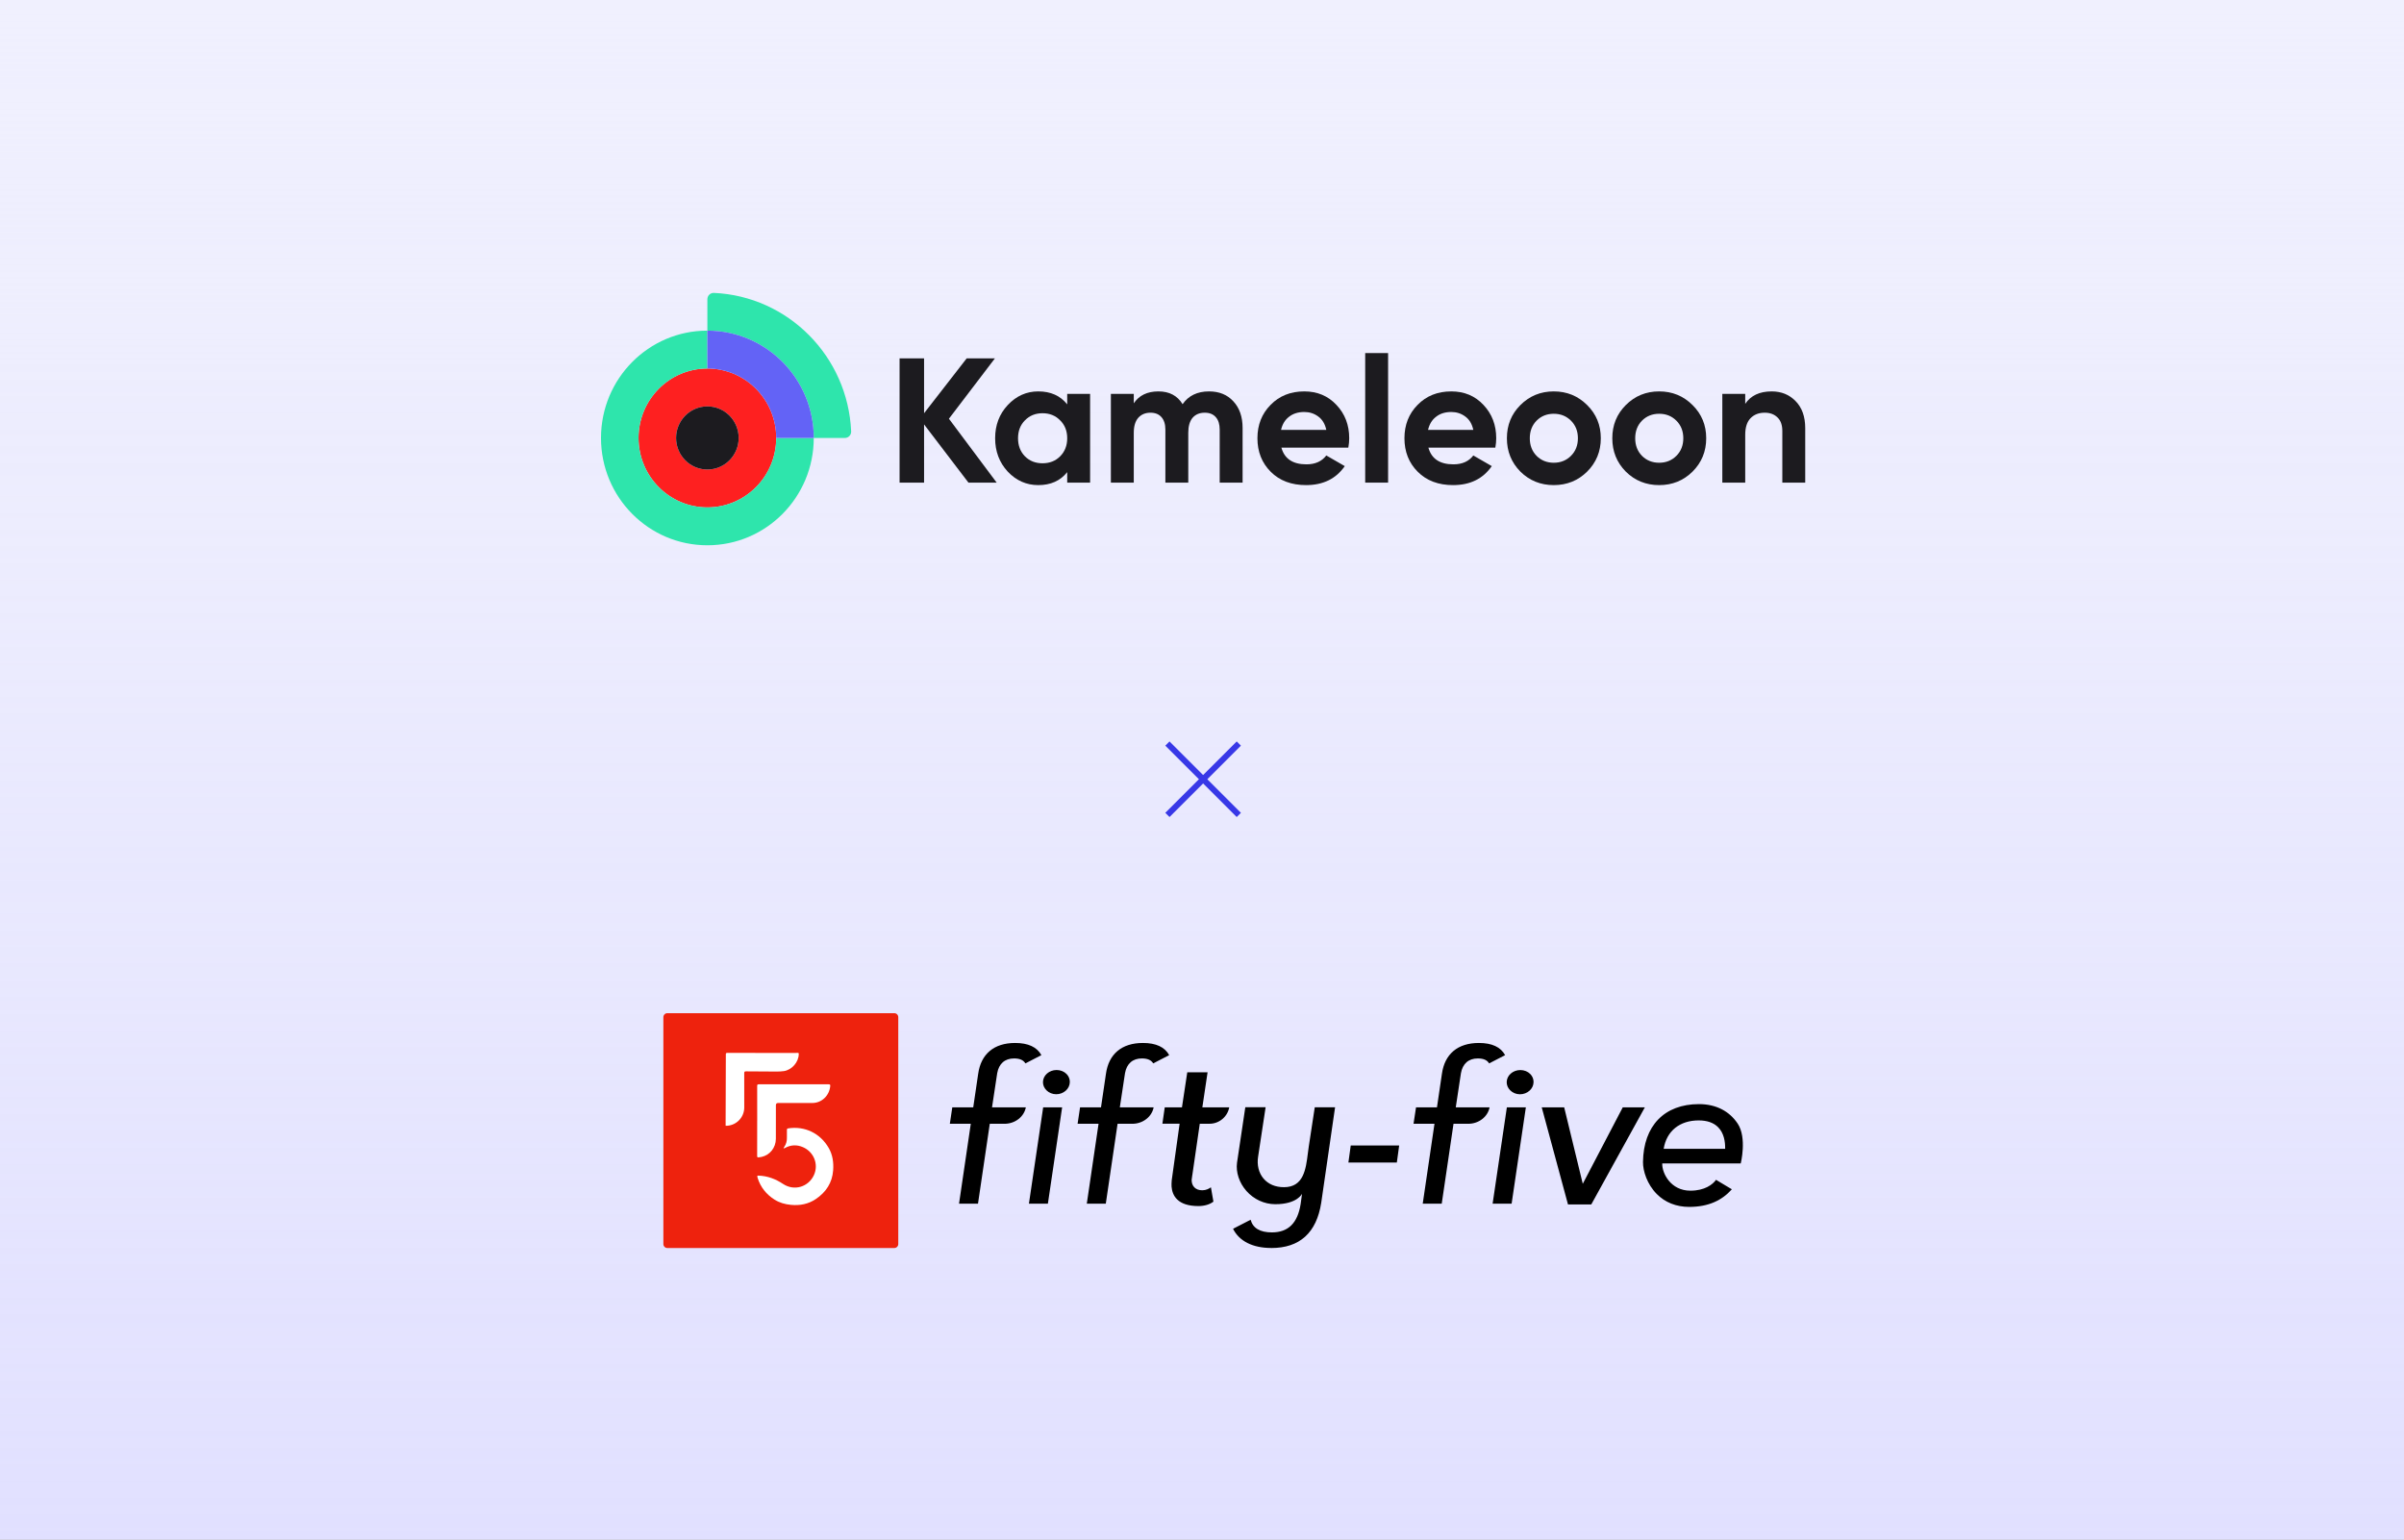
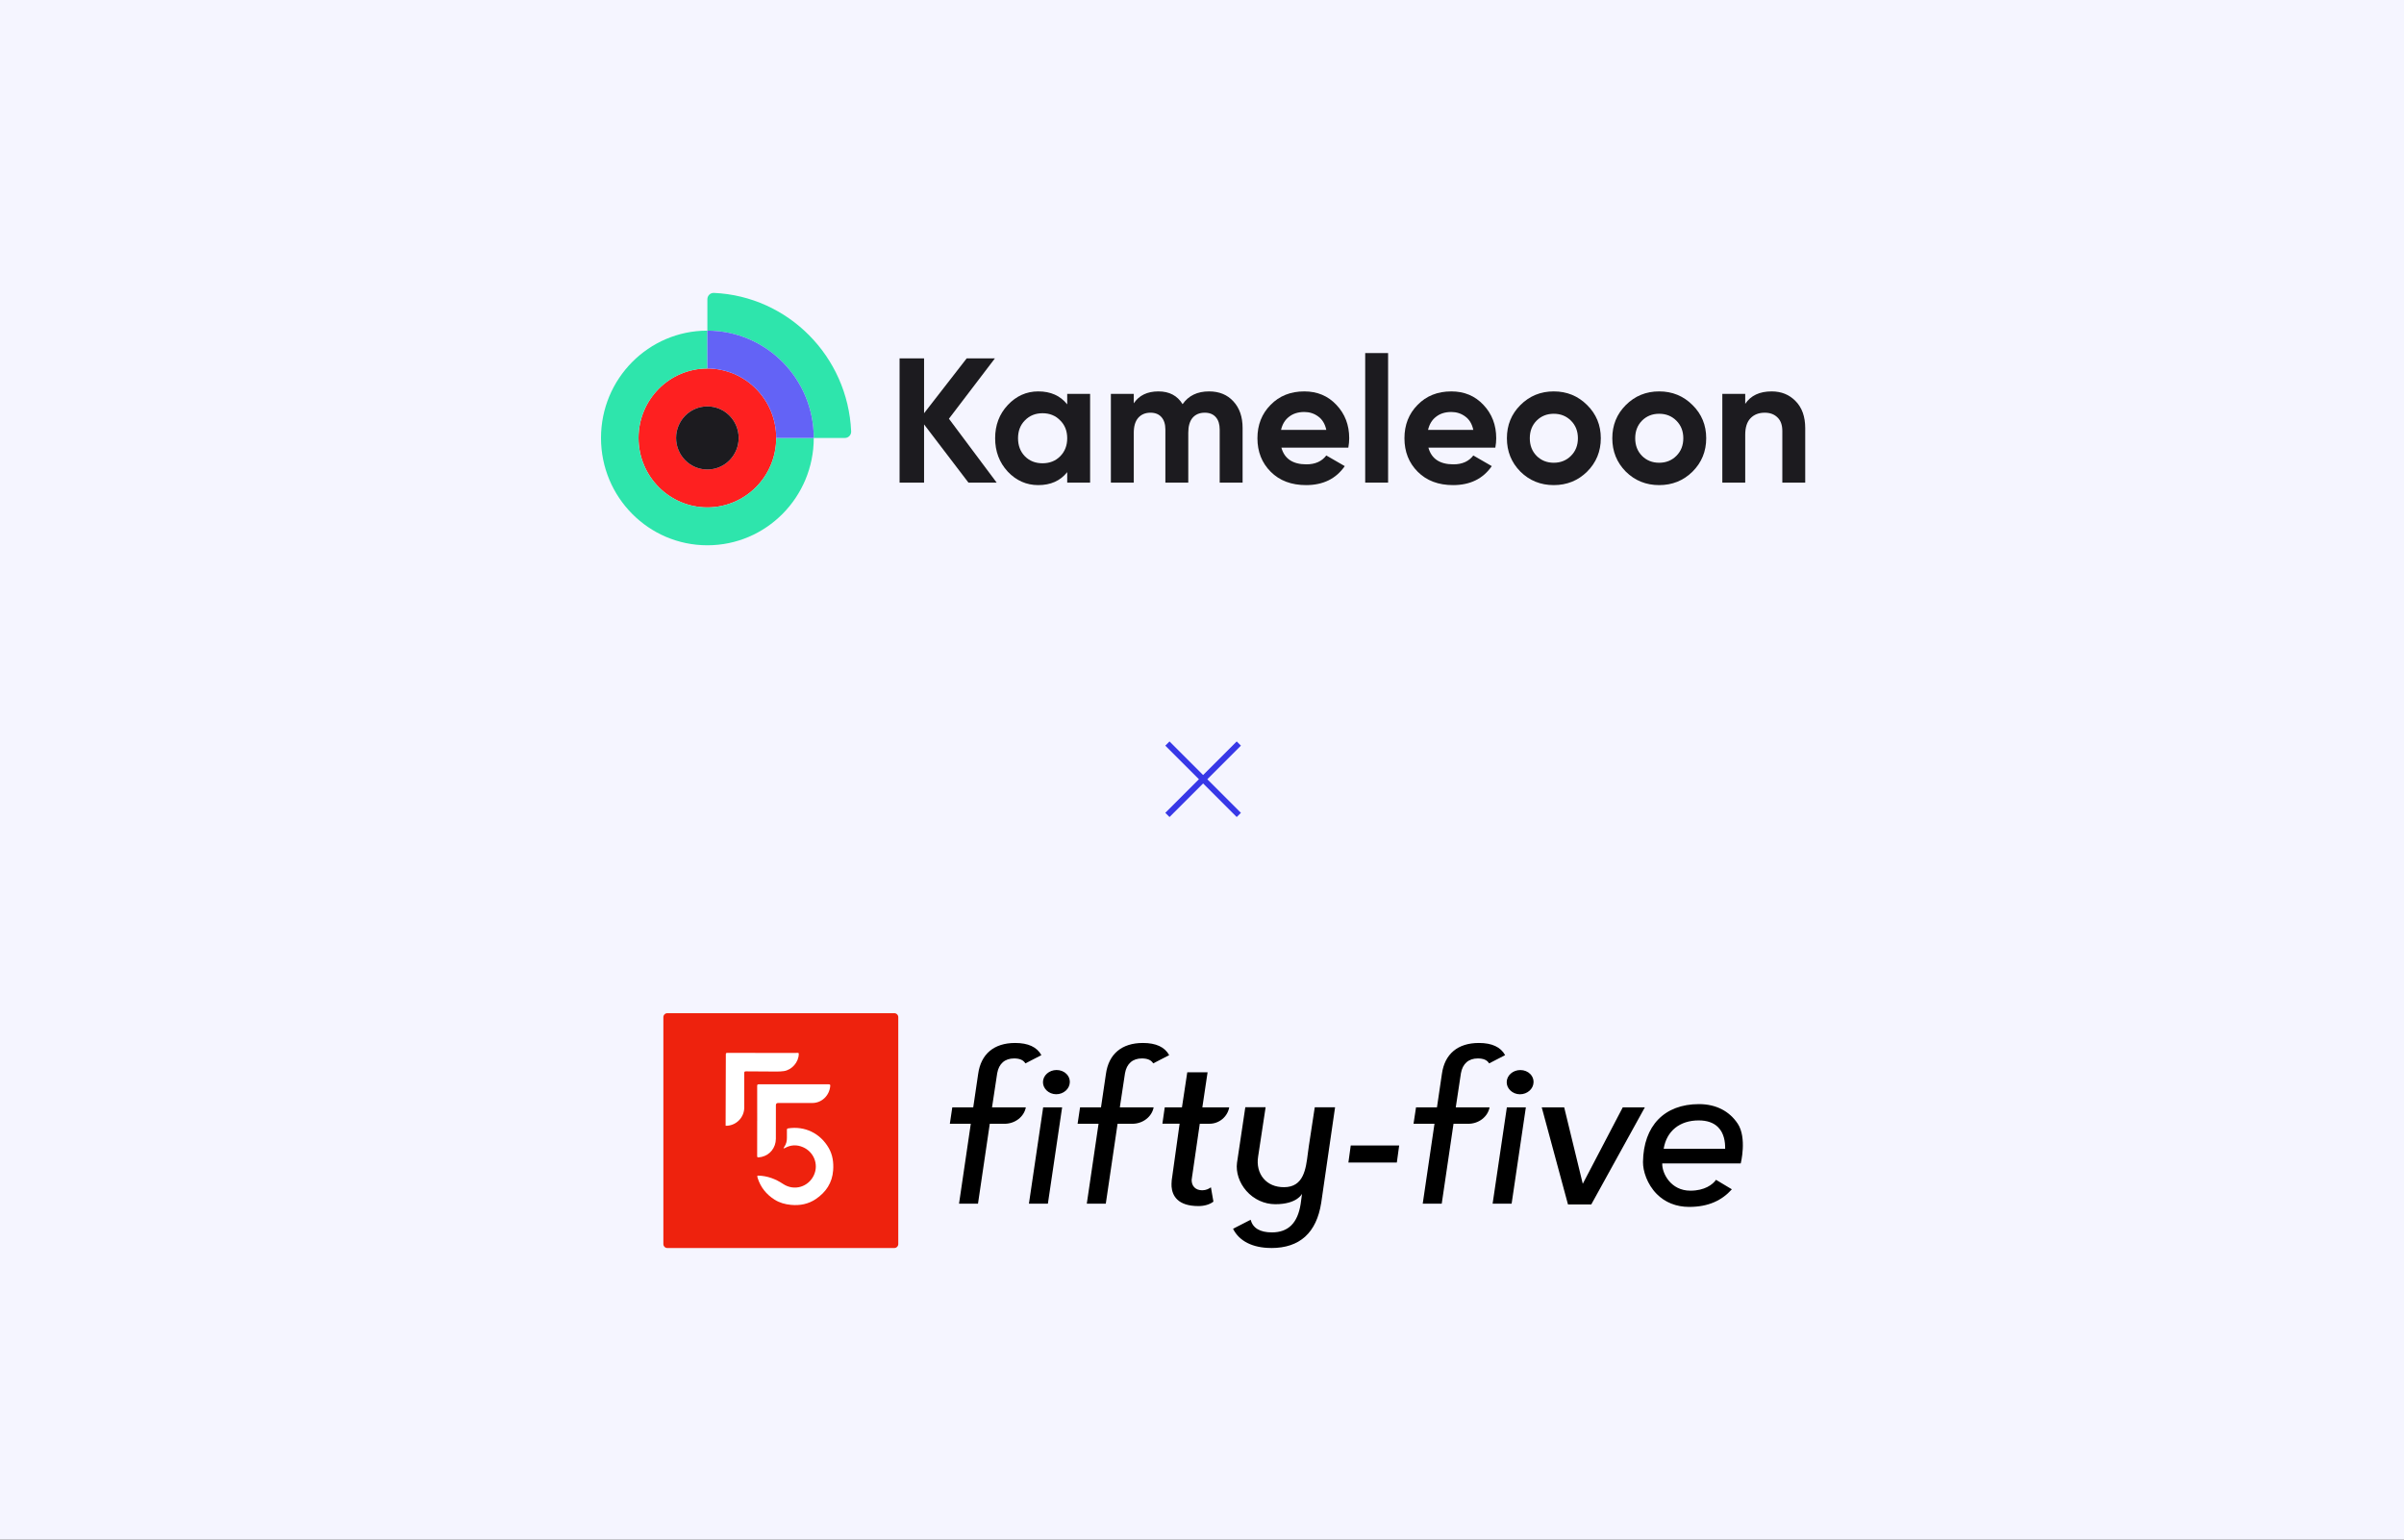
<svg xmlns="http://www.w3.org/2000/svg" width="640" height="410" viewBox="0 0 640 410" fill="none">
  <rect x="0" y="0" width="640" height="410" fill="#333333" stroke="none" />
  <g clip-path="url(#clip0_48_62)">
    <rect width="640" height="410" fill="#F5F5FF" />
    <g style="mix-blend-mode:multiply">
-       <rect width="640" height="410" transform="matrix(1 0 0 -1 0 410)" fill="url(#paint0_linear_48_62)" />
-     </g>
+       </g>
    <path fill-rule="evenodd" clip-rule="evenodd" d="M179.991 116.63C179.991 111.988 183.72 108.224 188.32 108.224C192.92 108.224 196.65 111.988 196.65 116.63C196.65 121.273 192.92 125.036 188.32 125.036C183.72 125.036 179.991 121.273 179.991 116.63ZM169.996 116.63C169.996 126.844 178.2 135.124 188.32 135.124C198.441 135.124 206.645 126.844 206.645 116.63C206.645 106.417 198.441 98.138 188.32 98.138C178.2 98.138 169.996 106.417 169.996 116.63Z" fill="#FE2020" />
    <path fill-rule="evenodd" clip-rule="evenodd" d="M188.32 88.05V98.137C178.2 98.137 169.996 106.417 169.996 116.631C169.996 126.844 178.2 135.124 188.32 135.124C198.441 135.124 206.645 126.844 206.645 116.631H216.64C216.64 132.415 203.96 145.211 188.32 145.211C172.679 145.211 160 132.415 160 116.631C160 100.846 172.679 88.05 188.32 88.05Z" fill="#2EE5AC" />
    <path fill-rule="evenodd" clip-rule="evenodd" d="M188.32 88.05V79.686C188.32 78.729 189.112 77.96 190.059 78.002C209.837 78.893 225.713 94.916 226.596 114.875C226.639 115.832 225.877 116.631 224.929 116.631H216.64C216.64 100.846 203.961 88.05 188.32 88.05Z" fill="#2EE5AC" />
    <path fill-rule="evenodd" clip-rule="evenodd" d="M188.32 98.137V88.05C203.961 88.05 216.64 100.846 216.64 116.63H206.645C206.645 106.417 198.441 98.137 188.32 98.137Z" fill="#6363F6" />
    <path fill-rule="evenodd" clip-rule="evenodd" d="M188.32 125.036C192.92 125.036 196.65 121.273 196.65 116.63C196.65 111.988 192.92 108.225 188.32 108.225C183.72 108.225 179.99 111.988 179.99 116.63C179.99 121.273 183.72 125.036 188.32 125.036Z" fill="#1C1B1F" />
    <path d="M265.338 128.525H257.824L246.009 113.023V128.525H239.487V95.442H246.009V110.046L257.351 95.442H264.866L252.625 111.511L265.338 128.525Z" fill="#1C1B1F" />
    <path d="M284.116 104.895H290.212V128.525H284.116V125.736C282.288 128.037 279.72 129.187 276.412 129.187C273.261 129.187 270.552 127.989 268.283 125.595C266.046 123.169 264.928 120.207 264.928 116.71C264.928 113.212 266.046 110.267 268.283 107.872C270.552 105.446 273.261 104.233 276.412 104.233C279.72 104.233 282.288 105.383 284.116 107.683V104.895ZM272.868 121.53C274.096 122.759 275.656 123.373 277.546 123.373C279.437 123.373 280.996 122.759 282.225 121.53C283.485 120.27 284.116 118.663 284.116 116.71C284.116 114.756 283.485 113.165 282.225 111.936C280.996 110.676 279.437 110.046 277.546 110.046C275.656 110.046 274.096 110.676 272.868 111.936C271.639 113.165 271.024 114.756 271.024 116.71C271.024 118.663 271.639 120.27 272.868 121.53Z" fill="#1C1B1F" />
    <path d="M321.876 104.233C324.585 104.233 326.743 105.115 328.35 106.88C329.989 108.644 330.808 111.007 330.808 113.969V128.525H324.711V114.394C324.711 112.976 324.365 111.873 323.672 111.086C322.978 110.298 322.002 109.904 320.741 109.904C319.355 109.904 318.268 110.361 317.48 111.275C316.724 112.188 316.346 113.512 316.346 115.245V128.525H310.25V114.394C310.25 112.976 309.903 111.873 309.21 111.086C308.517 110.298 307.54 109.904 306.28 109.904C304.925 109.904 303.838 110.361 303.019 111.275C302.231 112.188 301.837 113.512 301.837 115.245V128.525H295.741V104.895H301.837V107.399C303.255 105.288 305.445 104.233 308.406 104.233C311.305 104.233 313.447 105.367 314.834 107.636C316.409 105.367 318.756 104.233 321.876 104.233Z" fill="#1C1B1F" />
    <path d="M341.137 119.215C341.956 122.176 344.178 123.657 347.801 123.657C350.132 123.657 351.897 122.869 353.094 121.294L358.009 124.13C355.678 127.501 352.243 129.187 347.706 129.187C343.8 129.187 340.665 128.005 338.302 125.642C335.939 123.279 334.757 120.302 334.757 116.71C334.757 113.149 335.923 110.188 338.254 107.825C340.586 105.43 343.579 104.233 347.234 104.233C350.7 104.233 353.551 105.43 355.788 107.825C358.057 110.219 359.191 113.181 359.191 116.71C359.191 117.497 359.112 118.332 358.954 119.215H341.137ZM341.043 114.488H353.094C352.748 112.882 352.023 111.684 350.92 110.897C349.849 110.109 348.62 109.715 347.234 109.715C345.595 109.715 344.241 110.141 343.169 110.991C342.098 111.81 341.389 112.976 341.043 114.488Z" fill="#1C1B1F" />
    <path d="M363.447 128.525V94.025H369.543V128.525H363.447Z" fill="#1C1B1F" />
    <path d="M380.275 119.215C381.094 122.176 383.315 123.657 386.939 123.657C389.27 123.657 391.035 122.869 392.232 121.294L397.147 124.13C394.815 127.501 391.381 129.187 386.844 129.187C382.937 129.187 379.802 128.005 377.439 125.642C375.076 123.279 373.895 120.302 373.895 116.71C373.895 113.149 375.06 110.188 377.392 107.825C379.724 105.43 382.717 104.233 386.372 104.233C389.837 104.233 392.689 105.43 394.926 107.825C397.194 110.219 398.328 113.181 398.328 116.71C398.328 117.497 398.25 118.332 398.092 119.215H380.275ZM380.18 114.488H392.232C391.885 112.882 391.161 111.684 390.058 110.897C388.987 110.109 387.758 109.715 386.372 109.715C384.733 109.715 383.378 110.141 382.307 110.991C381.236 111.81 380.527 112.976 380.18 114.488Z" fill="#1C1B1F" />
    <path d="M422.533 125.595C420.107 127.989 417.145 129.187 413.648 129.187C410.151 129.187 407.189 127.989 404.763 125.595C402.368 123.169 401.171 120.207 401.171 116.71C401.171 113.212 402.368 110.267 404.763 107.872C407.189 105.446 410.151 104.233 413.648 104.233C417.145 104.233 420.107 105.446 422.533 107.872C424.959 110.267 426.172 113.212 426.172 116.71C426.172 120.207 424.959 123.169 422.533 125.595ZM409.064 121.389C410.292 122.617 411.82 123.232 413.648 123.232C415.475 123.232 417.003 122.617 418.232 121.389C419.461 120.16 420.075 118.6 420.075 116.71C420.075 114.819 419.461 113.26 418.232 112.031C417.003 110.802 415.475 110.188 413.648 110.188C411.82 110.188 410.292 110.802 409.064 112.031C407.866 113.26 407.268 114.819 407.268 116.71C407.268 118.6 407.866 120.16 409.064 121.389Z" fill="#1C1B1F" />
    <path d="M450.594 125.595C448.168 127.989 445.206 129.187 441.709 129.187C438.212 129.187 435.25 127.989 432.824 125.595C430.429 123.169 429.232 120.207 429.232 116.71C429.232 113.212 430.429 110.267 432.824 107.872C435.25 105.446 438.212 104.233 441.709 104.233C445.206 104.233 448.168 105.446 450.594 107.872C453.02 110.267 454.233 113.212 454.233 116.71C454.233 120.207 453.02 123.169 450.594 125.595ZM437.125 121.389C438.353 122.617 439.881 123.232 441.709 123.232C443.536 123.232 445.064 122.617 446.293 121.389C447.522 120.16 448.136 118.6 448.136 116.71C448.136 114.819 447.522 113.26 446.293 112.031C445.064 110.802 443.536 110.188 441.709 110.188C439.881 110.188 438.353 110.802 437.125 112.031C435.927 113.26 435.329 114.819 435.329 116.71C435.329 118.6 435.927 120.16 437.125 121.389Z" fill="#1C1B1F" />
    <path d="M471.66 104.233C474.244 104.233 476.37 105.099 478.04 106.832C479.742 108.565 480.592 110.96 480.592 114.016V128.525H474.496V114.772C474.496 113.197 474.07 111.999 473.22 111.18C472.369 110.33 471.235 109.904 469.817 109.904C468.242 109.904 466.981 110.393 466.036 111.369C465.091 112.346 464.618 113.811 464.618 115.765V128.525H458.522V104.895H464.618V107.541C466.099 105.336 468.446 104.233 471.66 104.233Z" fill="#1C1B1F" />
    <path d="M310.792 198.011L329.8 217.019" stroke="#3838E7" stroke-width="1.584" />
    <path d="M329.8 198.011L310.792 217.019" stroke="#3838E7" stroke-width="1.584" />
    <path d="M176.604 270.875V331.299C176.604 331.88 177.079 332.355 177.66 332.355H238.084C238.665 332.355 239.14 331.88 239.14 331.299V270.875C239.14 270.294 238.665 269.819 238.084 269.819H177.66C177.079 269.819 176.604 270.294 176.604 270.875Z" fill="#EE220D" />
    <path d="M208.595 305.758C208.657 305.646 208.71 305.53 208.784 305.427C209.307 304.686 209.517 303.859 209.493 302.955C209.475 302.267 209.499 301.576 209.493 300.888C209.493 300.634 209.587 300.53 209.853 300.489C214.192 299.819 218.362 301.744 220.648 305.755C221.675 307.562 221.953 309.577 221.805 311.644C221.569 314.999 219.88 317.512 217.157 319.337C215.181 320.663 212.951 321.092 210.574 320.864C208.988 320.714 207.508 320.303 206.165 319.444C204.009 318.061 202.482 316.18 201.708 313.717C201.675 313.611 201.661 313.502 201.628 313.395C201.548 313.132 201.67 313.07 201.909 313.076C204.319 313.141 206.472 313.965 208.456 315.282C211.498 317.302 215.267 316.027 216.678 312.952C218.025 310.022 216.613 306.721 213.76 305.495C212.139 304.798 210.535 304.854 208.976 305.722C208.879 305.776 208.76 305.793 208.654 305.829L208.592 305.755L208.595 305.758Z" fill="white" />
    <path d="M201.587 298.451C201.587 295.362 201.593 292.276 201.578 289.187C201.578 288.838 201.687 288.759 202.018 288.759C208.22 288.768 214.419 288.768 220.621 288.759C220.987 288.759 221.055 288.886 221.029 289.208C220.816 291.724 218.802 293.72 216.295 293.732C213.244 293.744 210.193 293.732 207.142 293.735C206.754 293.735 206.56 293.931 206.56 294.323C206.56 297.312 206.569 300.303 206.552 303.292C206.537 305.631 204.98 307.589 202.768 308.091C202.517 308.147 202.257 308.159 202.003 308.206C201.693 308.262 201.572 308.18 201.572 307.831C201.587 304.905 201.581 301.975 201.581 299.048C201.581 298.85 201.581 298.655 201.581 298.457H201.587V298.451Z" fill="white" />
    <path d="M193.179 299.783C193.179 299.257 193.179 298.782 193.179 298.303C193.2 292.459 193.223 286.614 193.235 280.772C193.235 280.445 193.368 280.386 193.646 280.386C199.588 280.397 205.53 280.406 211.472 280.412C211.755 280.412 212.039 280.412 212.319 280.383C212.562 280.359 212.653 280.442 212.65 280.687C212.63 282.837 210.822 284.931 208.681 285.241C208.028 285.335 207.358 285.359 206.696 285.359C204.003 285.359 201.307 285.341 198.613 285.309C198.241 285.306 198.132 285.403 198.132 285.781C198.146 288.832 198.141 291.883 198.138 294.937C198.132 297.462 196.2 299.565 193.69 299.786C193.557 299.798 193.424 299.786 193.179 299.786V299.783Z" fill="white" />
    <path d="M277.716 294.888L273.925 320.539H278.973L282.764 294.888H277.716Z" fill="black" />
    <path d="M278.571 290.337C279.247 291.013 280.197 291.403 281.19 291.403C283.165 291.403 284.791 289.946 284.812 288.151C284.823 287.348 284.516 286.588 283.935 286.007C283.27 285.331 282.32 284.951 281.285 284.951C279.31 284.951 277.684 286.387 277.663 288.151C277.652 288.954 277.969 289.724 278.571 290.326V290.337Z" fill="black" />
    <path d="M359.598 305.047L358.975 309.588H371.869L372.492 305.047H359.598Z" fill="black" />
    <path d="M432.019 294.888L421.374 315.248L421.279 314.878L416.422 294.888H410.445L417.435 320.75H423.634L437.901 294.888H432.019Z" fill="black" />
    <path d="M327.263 294.888H320.093L321.487 285.553H316.08L314.665 294.888H310.082L309.459 299.239H314.042L314.021 299.398L311.941 314.298C311.877 314.931 311.877 315.67 311.898 315.987C312.078 318.363 313.472 321.183 319.047 321.183C320.642 321.183 322.089 320.75 323.039 320L322.374 316.188C321.846 316.579 321.064 316.98 320.072 316.98C319.195 316.98 318.467 316.716 317.97 316.209C317.485 315.723 317.231 315.026 317.242 314.203C317.242 314.034 317.326 313.558 317.39 313.136C317.421 312.946 317.453 312.766 317.463 312.671L319.407 299.26H322.015C324.581 299.26 326.809 297.381 327.253 294.867L327.263 294.888Z" fill="black" />
    <path d="M270.25 277.75C264.632 277.75 261.137 280.685 260.408 286.007L259.099 294.888H253.523L252.868 299.271H258.444L258.423 299.429L255.318 320.539H260.366L263.502 299.271H267.42C270.229 299.271 272.636 297.402 273.101 294.888H264.104L264.125 294.73L265.477 285.807C265.92 283.272 267.515 281.868 269.965 281.868C271.475 281.868 272.457 282.301 272.985 283.188L277.241 280.991C276.068 278.837 273.724 277.75 270.26 277.75H270.25Z" fill="black" />
    <path d="M304.264 277.75C298.646 277.75 295.15 280.685 294.422 286.007L293.112 294.888H287.537L286.882 299.271H292.458L292.436 299.429L289.332 320.539H294.39L297.526 299.271H301.444C304.253 299.271 306.661 297.402 307.125 294.888H298.128L298.149 294.73L299.501 285.807C299.945 283.272 301.539 281.868 303.989 281.868C305.499 281.868 306.481 282.301 307.009 283.188L311.265 280.991C310.093 278.837 307.748 277.75 304.285 277.75H304.264Z" fill="black" />
    <path d="M401.162 294.888L397.371 320.539H402.429L406.22 294.888H401.162Z" fill="black" />
    <path d="M401.12 288.162C401.109 288.964 401.426 289.735 402.028 290.337C402.704 291.023 403.654 291.414 404.647 291.414C406.622 291.414 408.248 289.957 408.269 288.162C408.28 287.359 407.973 286.599 407.393 286.018C406.727 285.342 405.777 284.962 404.742 284.962C402.767 284.962 401.141 286.398 401.12 288.162Z" fill="black" />
    <path d="M393.707 277.75C388.089 277.75 384.593 280.685 383.865 286.007L382.555 294.888H376.98L376.314 299.271H381.89L381.869 299.429L378.764 320.539H383.823L386.959 299.271H390.877C393.686 299.271 396.093 297.402 396.558 294.888H387.561L387.582 294.73L388.934 285.807C389.377 283.272 390.972 281.868 393.422 281.868C394.932 281.868 395.914 282.301 396.442 283.188L400.697 280.991C399.525 278.837 397.181 277.75 393.717 277.75H393.707Z" fill="black" />
    <path d="M338.446 332.355C346.018 332.355 350.495 328.3 351.741 320.296L355.427 294.878H350.02L348.436 305.258C348.341 305.85 348.267 306.473 348.183 307.127C347.655 311.362 347.053 316.156 341.826 316.156C339.534 316.156 337.654 315.364 336.377 313.854C335.099 312.355 334.581 310.222 334.941 308.004L336.936 294.867H331.53L329.323 309.641C328.985 312.175 329.914 314.974 331.794 317.128C333.779 319.388 336.577 320.676 339.481 320.687C345.342 320.708 346.63 317.909 346.63 317.909L346.261 320.644C345.458 325.724 342.956 328.195 338.605 328.195C335.447 328.195 333.547 327.065 332.945 324.826L328.267 327.234C329.903 330.528 333.504 332.345 338.436 332.345L338.446 332.355Z" fill="black" />
    <path d="M462.611 299.229C460.436 295.944 456.888 294.033 452.305 294.033C443.107 294.033 437.531 299.799 437.404 309.44C437.373 311.806 438.482 315.354 441.058 317.962C443.276 320.211 446.264 321.405 449.686 321.405C454.871 321.405 458.44 319.652 461.059 316.716L456.845 314.192C455.969 315.449 453.815 317.086 450.034 317.086C444.765 317.096 442.494 312.429 442.526 309.968V309.831H463.424C463.424 309.831 465.124 303.03 462.622 299.239L462.611 299.229ZM459.264 305.934H442.906C443.688 301.151 447.225 298.373 452.231 298.373C454.459 298.373 456.191 298.975 457.384 300.168C458.989 301.763 459.295 304.107 459.274 305.786V305.934H459.264Z" fill="black" />
  </g>
  <defs>
    <linearGradient id="paint0_linear_48_62" x1="320" y1="0" x2="320" y2="619.5" gradientUnits="userSpaceOnUse">
      <stop stop-color="#E1E0FF" />
      <stop offset="0.505" stop-color="#EBEBFD" stop-opacity="0.724" />
      <stop offset="1" stop-color="#EBEBFD" stop-opacity="0" />
    </linearGradient>
    <clipPath id="clip0_48_62">
      <rect width="640" height="410" fill="white" />
    </clipPath>
  </defs>
</svg>